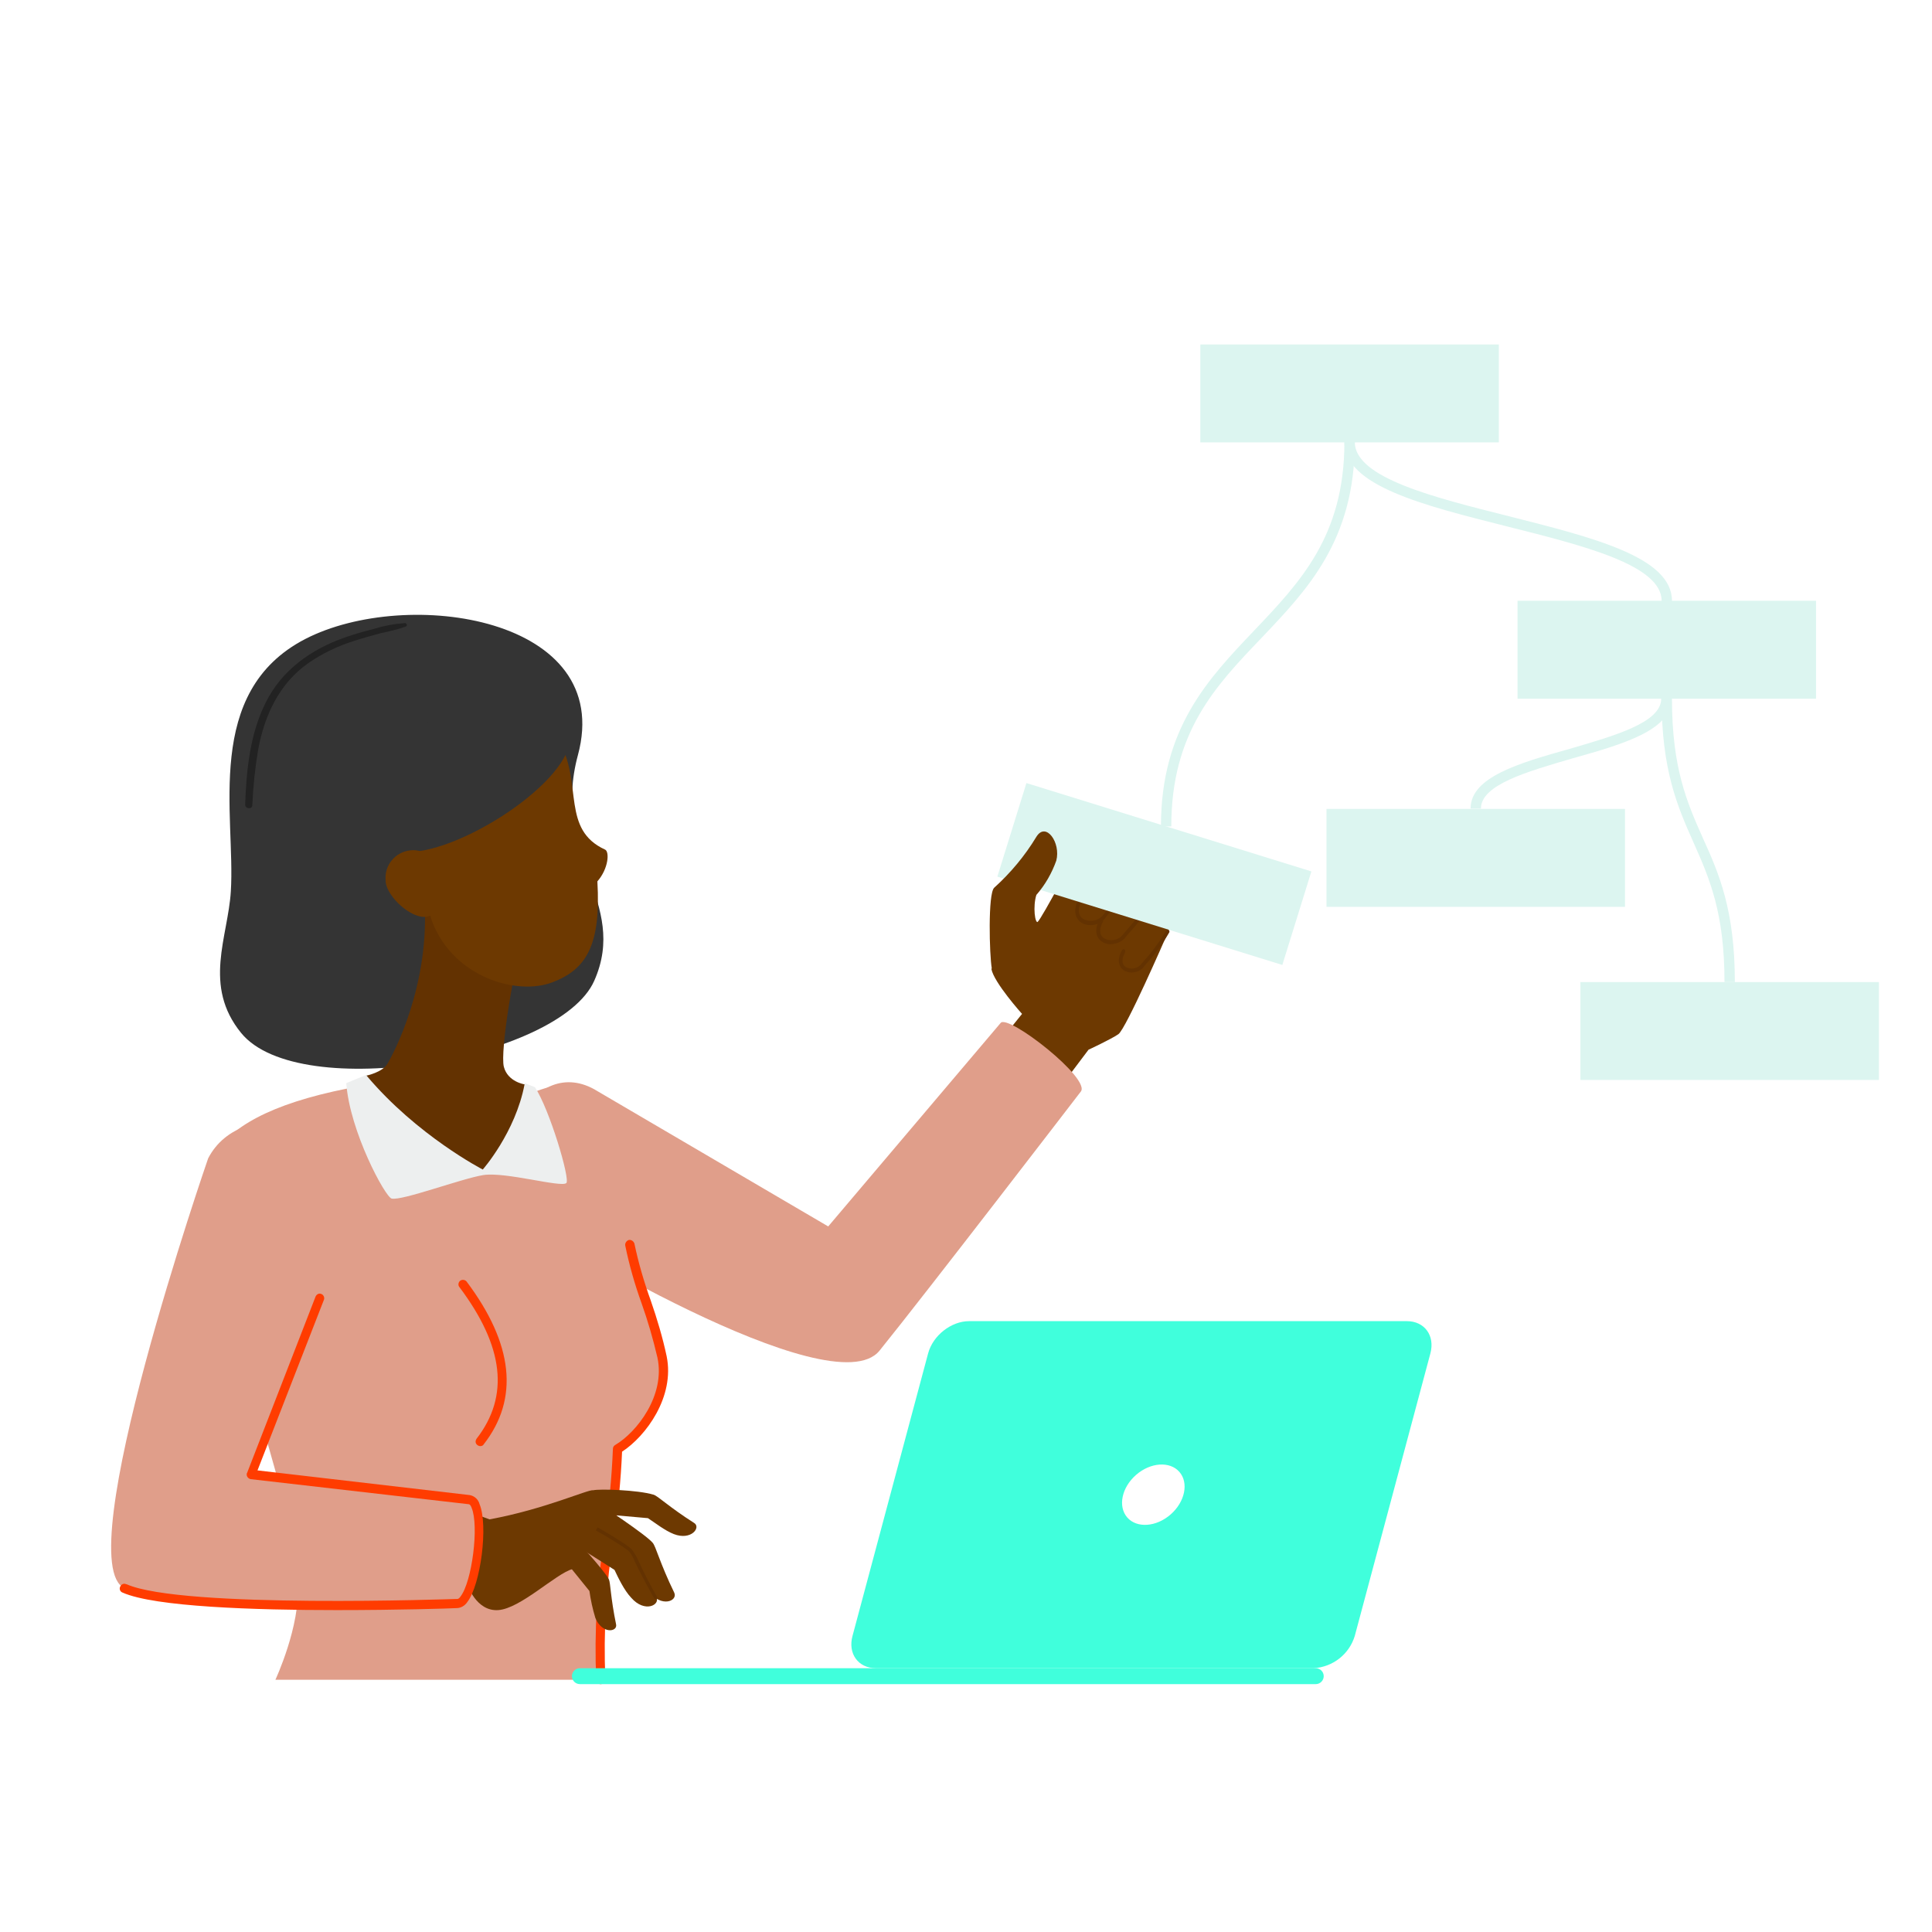
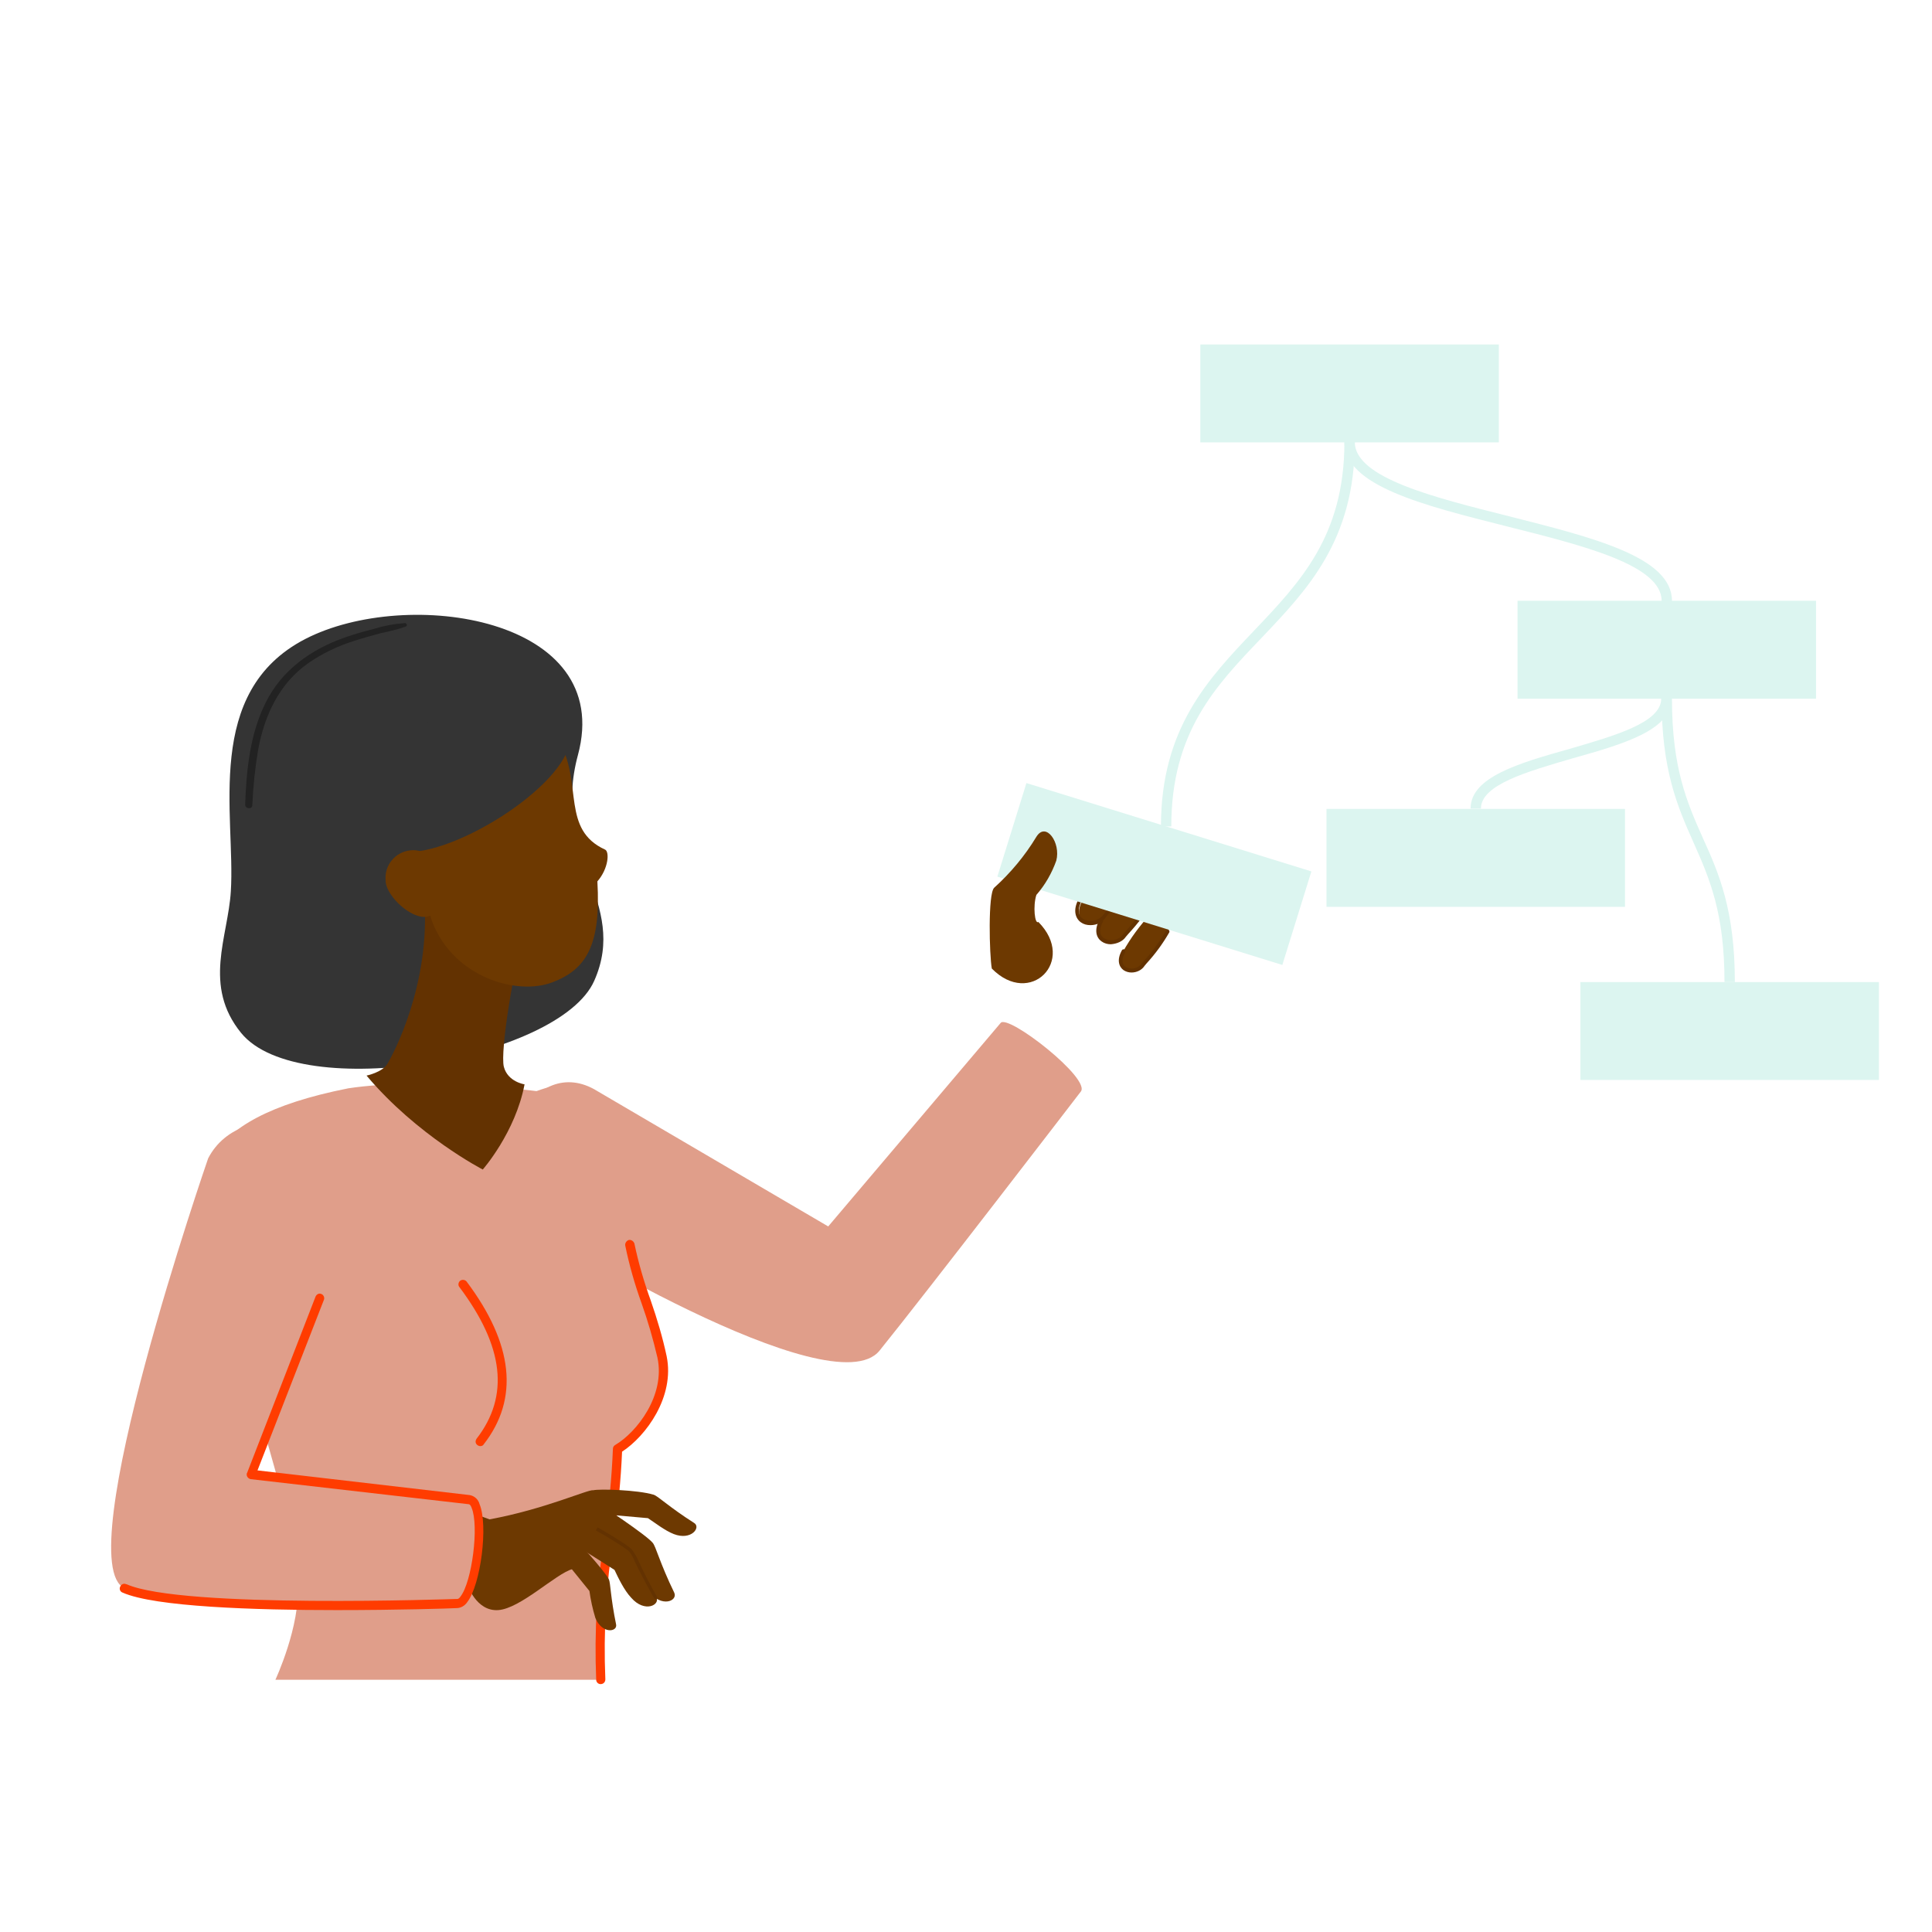
<svg xmlns="http://www.w3.org/2000/svg" width="400" height="400" viewBox="0 0 400 400" fill="none">
  <rect x="0" y="0" width="400" height="400" fill="#808080" stroke="none" />
  <g clip-path="url(#clip0_2_704)">
    <rect width="400" height="400" fill="white" />
-     <path d="M205.258 200.606C205.753 203.408 211.603 209.918 211.603 209.918L203.034 220.547L215.806 230.023L225.364 217.334C225.364 217.334 229.978 215.191 231.544 214.12C233.11 213.049 241.35 194.097 241.35 194.097L223.716 174.98C223.716 174.98 215.641 190.306 214.817 190.883L205.258 200.606Z" fill="#6D3901" />
    <path d="M224.128 171.437C222.48 173.662 220.42 177.617 218.278 181.902C216.465 185.527 221.986 185.774 223.963 183.797C225.694 182.066 227.671 178.358 228.907 175.227C230.143 172.096 226.27 168.553 224.128 171.437Z" fill="#F4F0B1" />
-     <path d="M220.502 185.362C219.761 185.362 218.937 185.198 218.36 184.786C217.783 184.374 217.042 183.467 217.948 181.654C218.03 181.49 218.278 181.407 218.442 181.49C218.607 181.572 218.69 181.819 218.607 181.984C218.113 182.973 218.195 183.632 218.772 184.126C219.926 184.95 222.48 184.621 223.634 183.467C225.199 181.902 227.177 178.358 228.495 174.98C228.578 174.815 228.825 174.65 228.99 174.733C229.154 174.815 229.319 175.062 229.237 175.227C227.918 178.688 225.858 182.314 224.21 183.962C223.222 184.95 221.903 185.445 220.502 185.362Z" fill="#C89B8D" />
    <path d="M234.428 181.819C231.956 184.456 229.814 187.422 228.083 190.554C225.611 194.838 230.473 196.569 232.862 193.767C234.428 191.954 237.065 188.906 238.63 186.022C240.196 183.138 236.818 179.265 234.428 181.819Z" fill="#6D3901" />
    <path d="M229.978 195.498C229.319 195.498 228.66 195.333 228.083 194.921C227.012 194.179 226.435 192.614 227.671 190.306C227.836 190.142 228.083 190.059 228.248 190.224C228.413 190.306 228.413 190.554 228.413 190.718C227.506 192.284 227.589 193.602 228.578 194.262C229.896 195.003 231.626 194.674 232.533 193.438L233.027 192.861C235.005 190.636 236.735 188.329 238.301 185.774C238.383 185.61 238.63 185.527 238.795 185.61C238.96 185.692 239.042 185.939 238.96 186.104C237.477 188.741 235.664 191.13 233.604 193.355L233.11 193.932C232.45 194.921 231.214 195.415 229.978 195.498Z" fill="#633201" />
    <path d="M238.136 189.318C235.994 191.625 234.098 194.179 232.533 196.981C230.39 200.771 234.593 202.254 236.735 199.782C238.63 197.722 240.361 195.415 241.762 193.026C243.162 190.389 240.196 187.093 238.136 189.318Z" fill="#6D3901" />
    <path d="M234.263 201.348C233.686 201.348 233.11 201.183 232.615 200.854C231.709 200.194 231.132 198.794 232.286 196.734C232.368 196.569 232.615 196.486 232.78 196.569C232.945 196.651 233.027 196.898 232.945 197.146C232.203 198.464 232.203 199.618 233.027 200.194C234.181 200.854 235.664 200.524 236.406 199.453L236.818 198.958C238.548 197.063 240.114 194.921 241.432 192.696C241.514 192.531 241.762 192.449 241.926 192.531C242.091 192.614 242.174 192.861 242.091 193.026C240.773 195.333 239.207 197.475 237.394 199.453L236.982 199.947C236.406 200.854 235.334 201.348 234.263 201.348Z" fill="#633201" />
    <path d="M230.967 177.04C228.33 179.924 226.023 183.055 224.128 186.434C221.491 191.048 226.682 192.943 229.237 189.812C230.885 187.834 233.769 184.621 235.417 181.49C237.065 178.358 233.604 174.238 230.967 177.04Z" fill="#6D3901" />
    <path d="M225.776 191.542C225.034 191.542 224.375 191.378 223.798 190.966C222.727 190.224 221.986 188.494 223.386 186.022C223.469 185.857 223.716 185.774 223.881 185.857C224.046 185.939 224.128 186.186 224.046 186.351C223.057 187.999 223.139 189.482 224.21 190.224C225.694 191.048 227.506 190.636 228.495 189.318L228.99 188.741C231.132 186.351 233.027 183.797 234.675 180.995C234.758 180.83 235.005 180.748 235.17 180.83C235.334 180.913 235.417 181.16 235.334 181.325C233.686 184.126 231.791 186.763 229.566 189.153L229.072 189.73C228.33 190.966 227.094 191.542 225.776 191.542Z" fill="#633201" />
    <path d="M206.494 181.49L212.51 162.126L271.508 180.418L265.493 199.782L206.494 181.49Z" fill="#DCF5F0" />
    <path d="M214.982 190.883C214.24 191.46 213.828 187.587 214.57 185.28C216.382 183.22 217.783 180.748 218.69 178.194C219.678 174.486 216.547 170.036 214.57 173.25C212.18 177.205 209.214 180.748 205.835 183.797C204.517 185.033 204.846 197.722 205.341 200.524C213.251 208.599 222.974 198.958 214.982 190.883Z" fill="#6D3901" />
    <path d="M108.356 251.777C111.652 254.826 172.381 291.658 182.104 279.628C191.827 267.598 223.716 226.068 223.716 226.068C226.188 223.514 208.554 209.753 207.154 211.813L171.474 253.919L123.682 225.903C110.334 217.581 99.045 239.499 108.356 251.777Z" fill="#E09E8A" />
    <path d="M63.201 132.297C42.024 143.256 48.781 168.8 47.792 184.538C47.215 194.014 41.941 204.067 49.934 213.873C61.965 228.622 115.772 219.394 123.023 203.078C130.274 186.763 114.042 177.122 119.645 156.358C127.39 127.765 84.295 121.42 63.201 132.297Z" fill="#343434" />
    <path d="M55.043 145.398C58.422 138.642 64.437 134.439 71.441 131.967C73.336 131.308 75.314 130.731 77.291 130.237C79.434 129.578 81.576 129.166 83.801 129.001C84.213 129.001 84.46 129.578 83.966 129.742C82.318 130.319 80.587 130.731 78.939 131.061C77.126 131.555 75.314 132.05 73.501 132.626C70.04 133.698 66.744 135.263 63.778 137.323C57.845 141.526 54.796 148.035 53.478 155.039C52.818 158.912 52.406 162.785 52.242 166.74C52.159 167.646 50.758 167.482 50.758 166.575C51.006 159.489 51.747 151.908 55.043 145.398Z" fill="#222222" />
    <path d="M111.075 225.903C130.851 218.652 126.237 241.23 130.439 257.71C132.582 266.279 135.301 272.294 137.114 281.029C138.762 288.857 132.994 297.014 127.885 300.063C127.39 317.038 123.6 325.195 124.424 347.773H57.021C57.021 347.773 62.212 336.649 61.635 328.079C60.317 309.622 49.605 281.935 43.672 260.429C39.387 244.938 39.305 231.836 72.1 225.326C87.838 222.937 111.075 225.903 111.075 225.903Z" fill="#E09E8A" />
    <path d="M99.457 299.404C98.962 299.404 98.468 298.992 98.468 298.498C98.468 298.25 98.55 298.086 98.633 297.921C105.554 289.022 104.318 278.722 95.09 266.444C94.76 266.032 94.925 265.373 95.337 265.126C95.749 264.878 96.243 264.961 96.573 265.29C106.296 278.227 107.532 289.598 100.116 299.074C100.034 299.239 99.786 299.404 99.457 299.404ZM124.342 348.679C123.847 348.679 123.435 348.267 123.435 347.773C123.023 337.802 123.6 327.75 125.166 317.944C126.072 312.011 126.649 305.996 126.896 299.981C126.896 299.651 127.061 299.322 127.39 299.157C131.84 296.52 137.773 288.939 136.125 281.111C135.218 277.238 134.147 273.53 132.829 269.822C131.428 265.95 130.274 261.912 129.45 257.874C129.368 257.38 129.698 256.886 130.192 256.721C130.686 256.638 131.181 256.968 131.346 257.462C132.17 261.418 133.323 265.373 134.724 269.246C136.042 273.036 137.196 276.909 138.02 280.782C139.75 289.186 133.735 297.344 128.791 300.558C128.544 306.408 127.967 312.341 127.061 318.109C125.495 327.914 124.918 337.802 125.33 347.69C125.33 348.267 124.918 348.679 124.342 348.679Z" fill="#FF3C00" />
-     <path d="M110.746 225.079C113.794 229.694 118.079 244.114 117.255 244.938C116.184 245.926 104.566 242.548 100.034 243.29C95.502 244.031 83.224 248.646 81.082 248.151C79.763 247.822 72.43 234.308 71.688 224.255L75.89 222.525C82.977 231.506 107.532 231.012 108.603 224.255L110.746 225.079Z" fill="#EDEFEF" />
    <path d="M87.838 185.857C89.239 203.902 81.246 218.57 80.175 220.3C79.104 222.03 75.89 222.69 75.89 222.69C86.355 235.132 99.951 242.136 99.951 242.136C99.951 242.136 106.708 234.473 108.603 224.502C108.603 224.502 105.142 224.008 104.318 220.877C103.494 217.746 106.461 199.453 108.521 193.85L87.838 185.857Z" fill="#633201" />
    <path d="M116.019 153.968C120.551 162.373 116.266 171.766 125.248 175.886C126.237 176.298 125.99 179.842 123.682 182.478C124.424 195.498 121.54 200.689 114.289 203.408C107.038 206.127 94.101 202.419 89.569 191.048C87.344 185.362 84.46 159.489 86.438 155.863C88.415 152.238 110.251 143.338 116.019 153.968Z" fill="#6D3901" />
    <path d="M117.09 149.436C123.27 157.758 99.704 174.403 86.767 176.216C73.666 150.178 96.573 138.312 117.09 149.436Z" fill="#343434" />
    <path d="M79.846 182.643C80.258 185.774 85.119 190.224 88.25 189.812C91.382 189.4 91.629 184.291 91.217 181.16C90.887 178.029 88.086 175.722 84.954 176.051C81.823 176.381 79.516 179.182 79.846 182.314V182.396V182.643Z" fill="#6D3901" />
    <path d="M139.503 317.614C143.129 319.015 145.189 316.214 143.706 315.307C138.514 312.011 136.207 309.704 135.301 309.457C132.005 308.468 124.094 308.221 122.776 308.55C121.705 310.693 122.611 313.494 125.742 313.577L134.147 314.318C135.548 315.225 137.608 316.873 139.503 317.614Z" fill="#6D3901" />
    <path d="M134.312 329.48C136.949 332.941 140.41 331.458 139.586 329.727C136.619 323.63 135.795 320.169 135.136 319.427C133.818 317.779 123.93 311.27 123.93 311.27C121.705 312.67 120.881 315.802 123.765 317.779L131.181 323.3C131.922 324.948 132.994 327.75 134.312 329.48Z" fill="#6D3901" />
    <path d="M130.686 330.798C133.488 334.012 136.784 332.282 135.878 330.634C132.499 324.948 131.428 321.652 130.769 320.91C129.286 319.427 119.233 313.824 119.233 313.824C117.173 315.39 116.596 318.438 119.562 320.169L127.226 325.03C127.967 326.596 129.203 329.233 130.686 330.798Z" fill="#6D3901" />
    <path d="M135.795 331.128C135.63 331.128 135.548 331.046 135.466 330.963C134.065 328.491 132.746 326.019 131.51 323.465C131.181 322.723 130.851 321.982 130.357 321.322C129.286 320.169 122.364 316.214 118.903 314.318C118.738 314.236 118.656 313.989 118.738 313.824C118.821 313.659 119.068 313.577 119.233 313.659C119.645 313.906 129.368 319.262 130.851 320.828C131.346 321.57 131.84 322.311 132.17 323.135C133.323 325.69 134.642 328.162 136.042 330.634C136.125 330.798 136.125 331.046 135.878 331.128C135.96 331.128 135.878 331.128 135.795 331.128Z" fill="#633201" />
    <path d="M123.27 335.001C124.671 338.379 127.885 337.885 127.555 336.319C126.402 330.716 126.402 327.75 126.072 327.008C125.33 325.36 118.656 318.109 118.656 318.109C116.514 318.85 115.195 321.158 117.173 323.382L122.034 329.398C122.282 331.21 122.694 333.106 123.27 335.001Z" fill="#6D3901" />
    <path d="M86.85 324.206L90.31 310.528L101.352 314.566C112.641 312.506 121.87 308.303 122.776 308.55L125.495 313.33L118.491 324.866C115.03 325.854 107.779 333.023 103.165 333.353C98.55 333.682 96.738 327.997 96.738 327.997L86.85 324.206Z" fill="#6D3901" />
    <path d="M97.15 310.528L52.077 305.254L66.25 268.751C70.37 259.44 67.898 237.522 61.306 234.061C54.714 230.6 46.474 233.237 43.095 239.829C43.095 239.829 14.091 323.547 25.791 328.821C37.492 334.094 94.595 331.952 94.595 331.952C98.468 332.529 101.187 311.105 97.15 310.528Z" fill="#E09E8A" />
    <path d="M69.71 333.353C52.736 333.353 32.054 332.694 25.379 329.727C24.885 329.562 24.638 328.986 24.885 328.491C25.132 327.997 25.626 327.75 26.121 327.997C26.121 327.997 26.121 327.997 26.203 327.997C37.657 333.106 94.018 331.046 94.595 331.046H94.76C95.007 330.963 95.172 330.798 95.337 330.551C97.726 327.502 99.21 315.884 97.644 312.176C97.479 311.682 97.232 311.434 97.067 311.434L51.912 306.243C51.418 306.161 51.006 305.666 51.088 305.172C51.088 305.09 51.088 305.007 51.17 304.925L65.343 268.422C65.59 267.927 66.085 267.68 66.579 267.927C66.991 268.092 67.238 268.669 67.074 269.081L53.313 304.43L97.232 309.539C98.221 309.704 99.045 310.446 99.292 311.434C101.105 315.802 99.539 328.079 96.738 331.705C96.243 332.446 95.419 332.941 94.513 332.941C93.112 333.023 82.4 333.353 69.71 333.353Z" fill="#FF3C00" />
-     <path d="M120.057 345.383H272.414C273.321 345.383 274.062 346.125 274.062 347.031C274.062 347.938 273.321 348.679 272.414 348.679H120.057C119.15 348.679 118.409 347.938 118.409 347.031C118.409 346.125 119.15 345.383 120.057 345.383Z" fill="#40FFDC" />
-     <path d="M181.362 345.383H272.002C275.958 345.136 279.336 342.499 280.49 338.709L296.146 280.205C297.134 276.497 294.91 273.53 291.284 273.53H200.644C196.936 273.53 193.146 276.497 192.157 280.205L176.501 338.709C175.512 342.334 177.654 345.383 181.362 345.383Z" fill="#40FFDC" />
    <path d="M242.365 313.553C245.345 310.946 246.157 307 244.179 304.74C242.202 302.479 238.183 302.76 235.204 305.367C232.224 307.974 231.411 311.919 233.389 314.18C235.367 316.44 239.385 316.159 242.365 313.553Z" fill="white" />
    <path d="M274.639 167.482H336.439V187.752H274.639V167.482ZM314.191 124.386H375.991V144.657H314.191V124.386ZM248.518 71.321H310.318V91.591H248.518V71.321ZM327.21 203.326H389.01V223.596H327.21V203.326ZM346.162 124.386H344.02C344.02 116.97 327.705 112.933 311.966 108.978C294.662 104.61 278.347 100.573 278.347 91.509H280.49C280.49 98.925 296.805 102.962 312.543 106.918C329.765 111.285 346.162 115.322 346.162 124.386ZM306.61 167.399H304.468C304.468 160.89 314.438 158.006 324.986 155.039C334.297 152.32 343.938 149.601 343.938 144.657H346.08C346.08 151.166 336.11 154.05 325.562 157.017C316.251 159.736 306.61 162.455 306.61 167.399Z" fill="#DCF5F0" />
    <path d="M359.182 203.326H357.039C357.039 188.906 353.908 181.819 350.612 174.403C347.316 166.987 344.02 159.489 344.02 144.657H346.162C346.162 159.077 349.294 166.163 352.59 173.579C355.886 180.83 359.182 188.411 359.182 203.326ZM242.503 171.107H240.361C240.361 150.754 250.166 140.537 259.642 130.566C269.201 120.514 278.347 110.955 278.347 91.509H280.49C280.49 111.862 270.684 122.079 261.208 132.05C251.567 142.102 242.503 151.661 242.503 171.107Z" fill="#DCF5F0" />
  </g>
  <defs>
    <clipPath id="clip0_2_704">
      <rect width="400" height="400" fill="white" />
    </clipPath>
  </defs>
</svg>